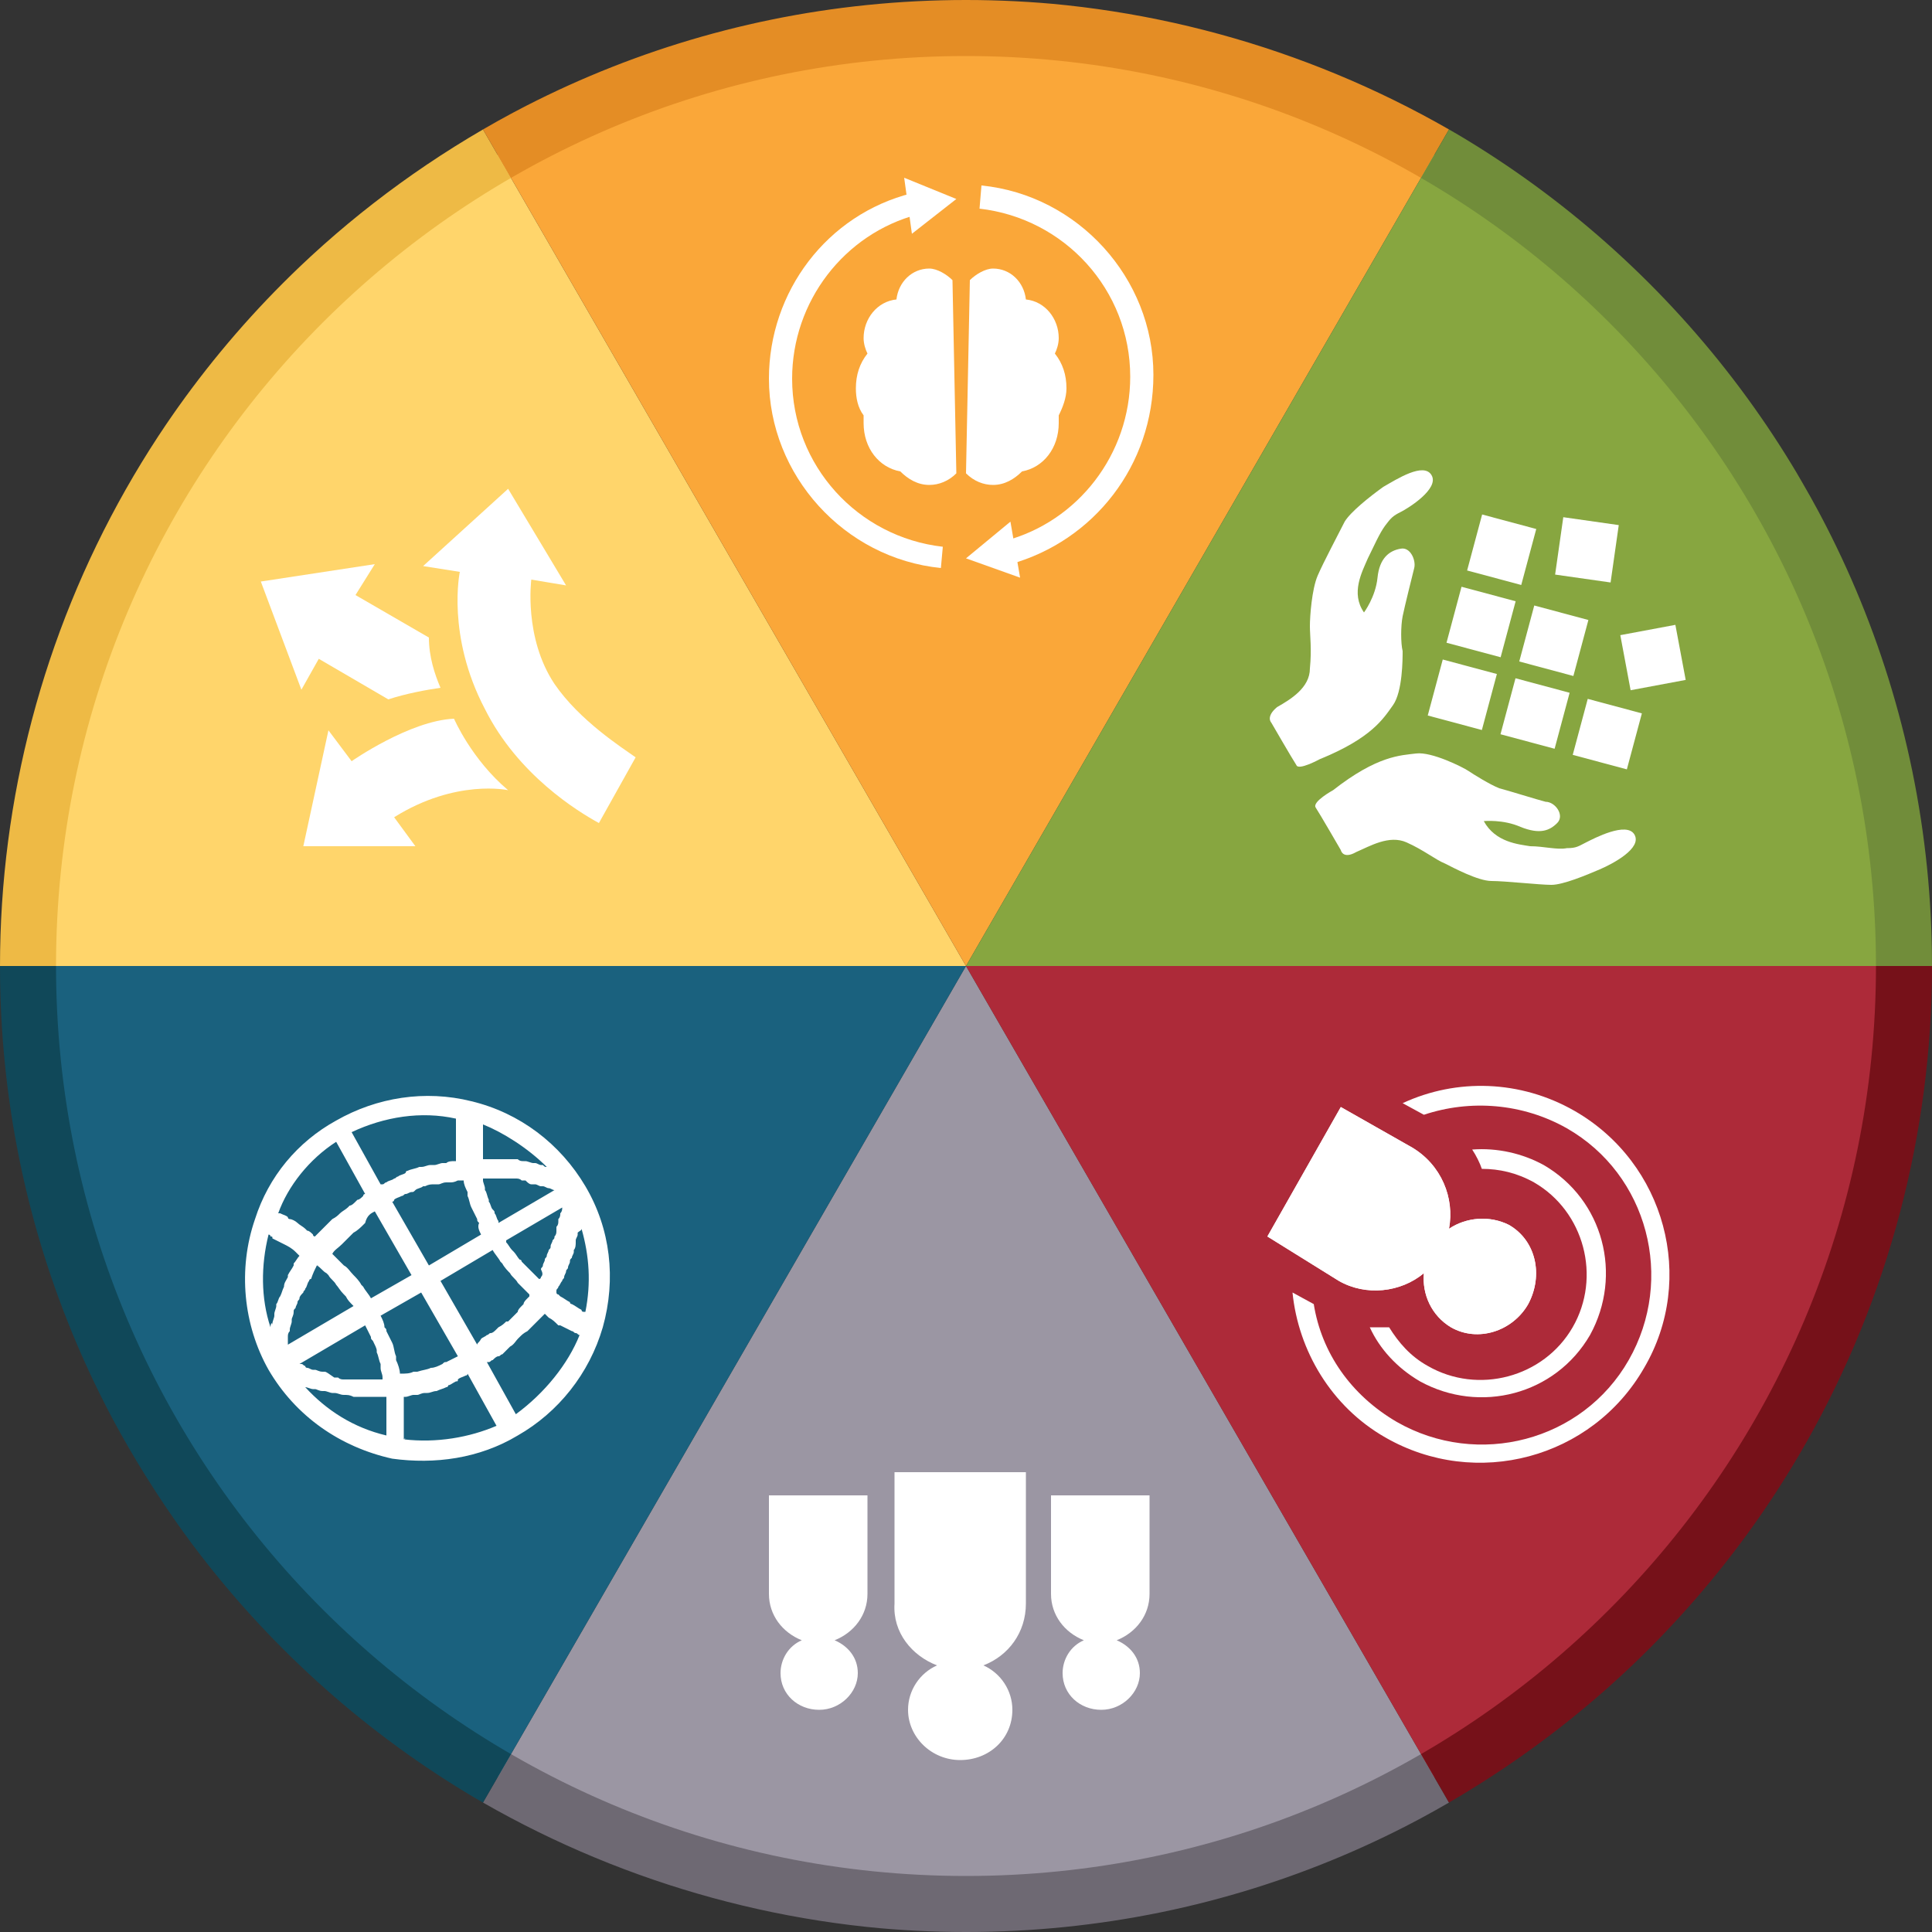
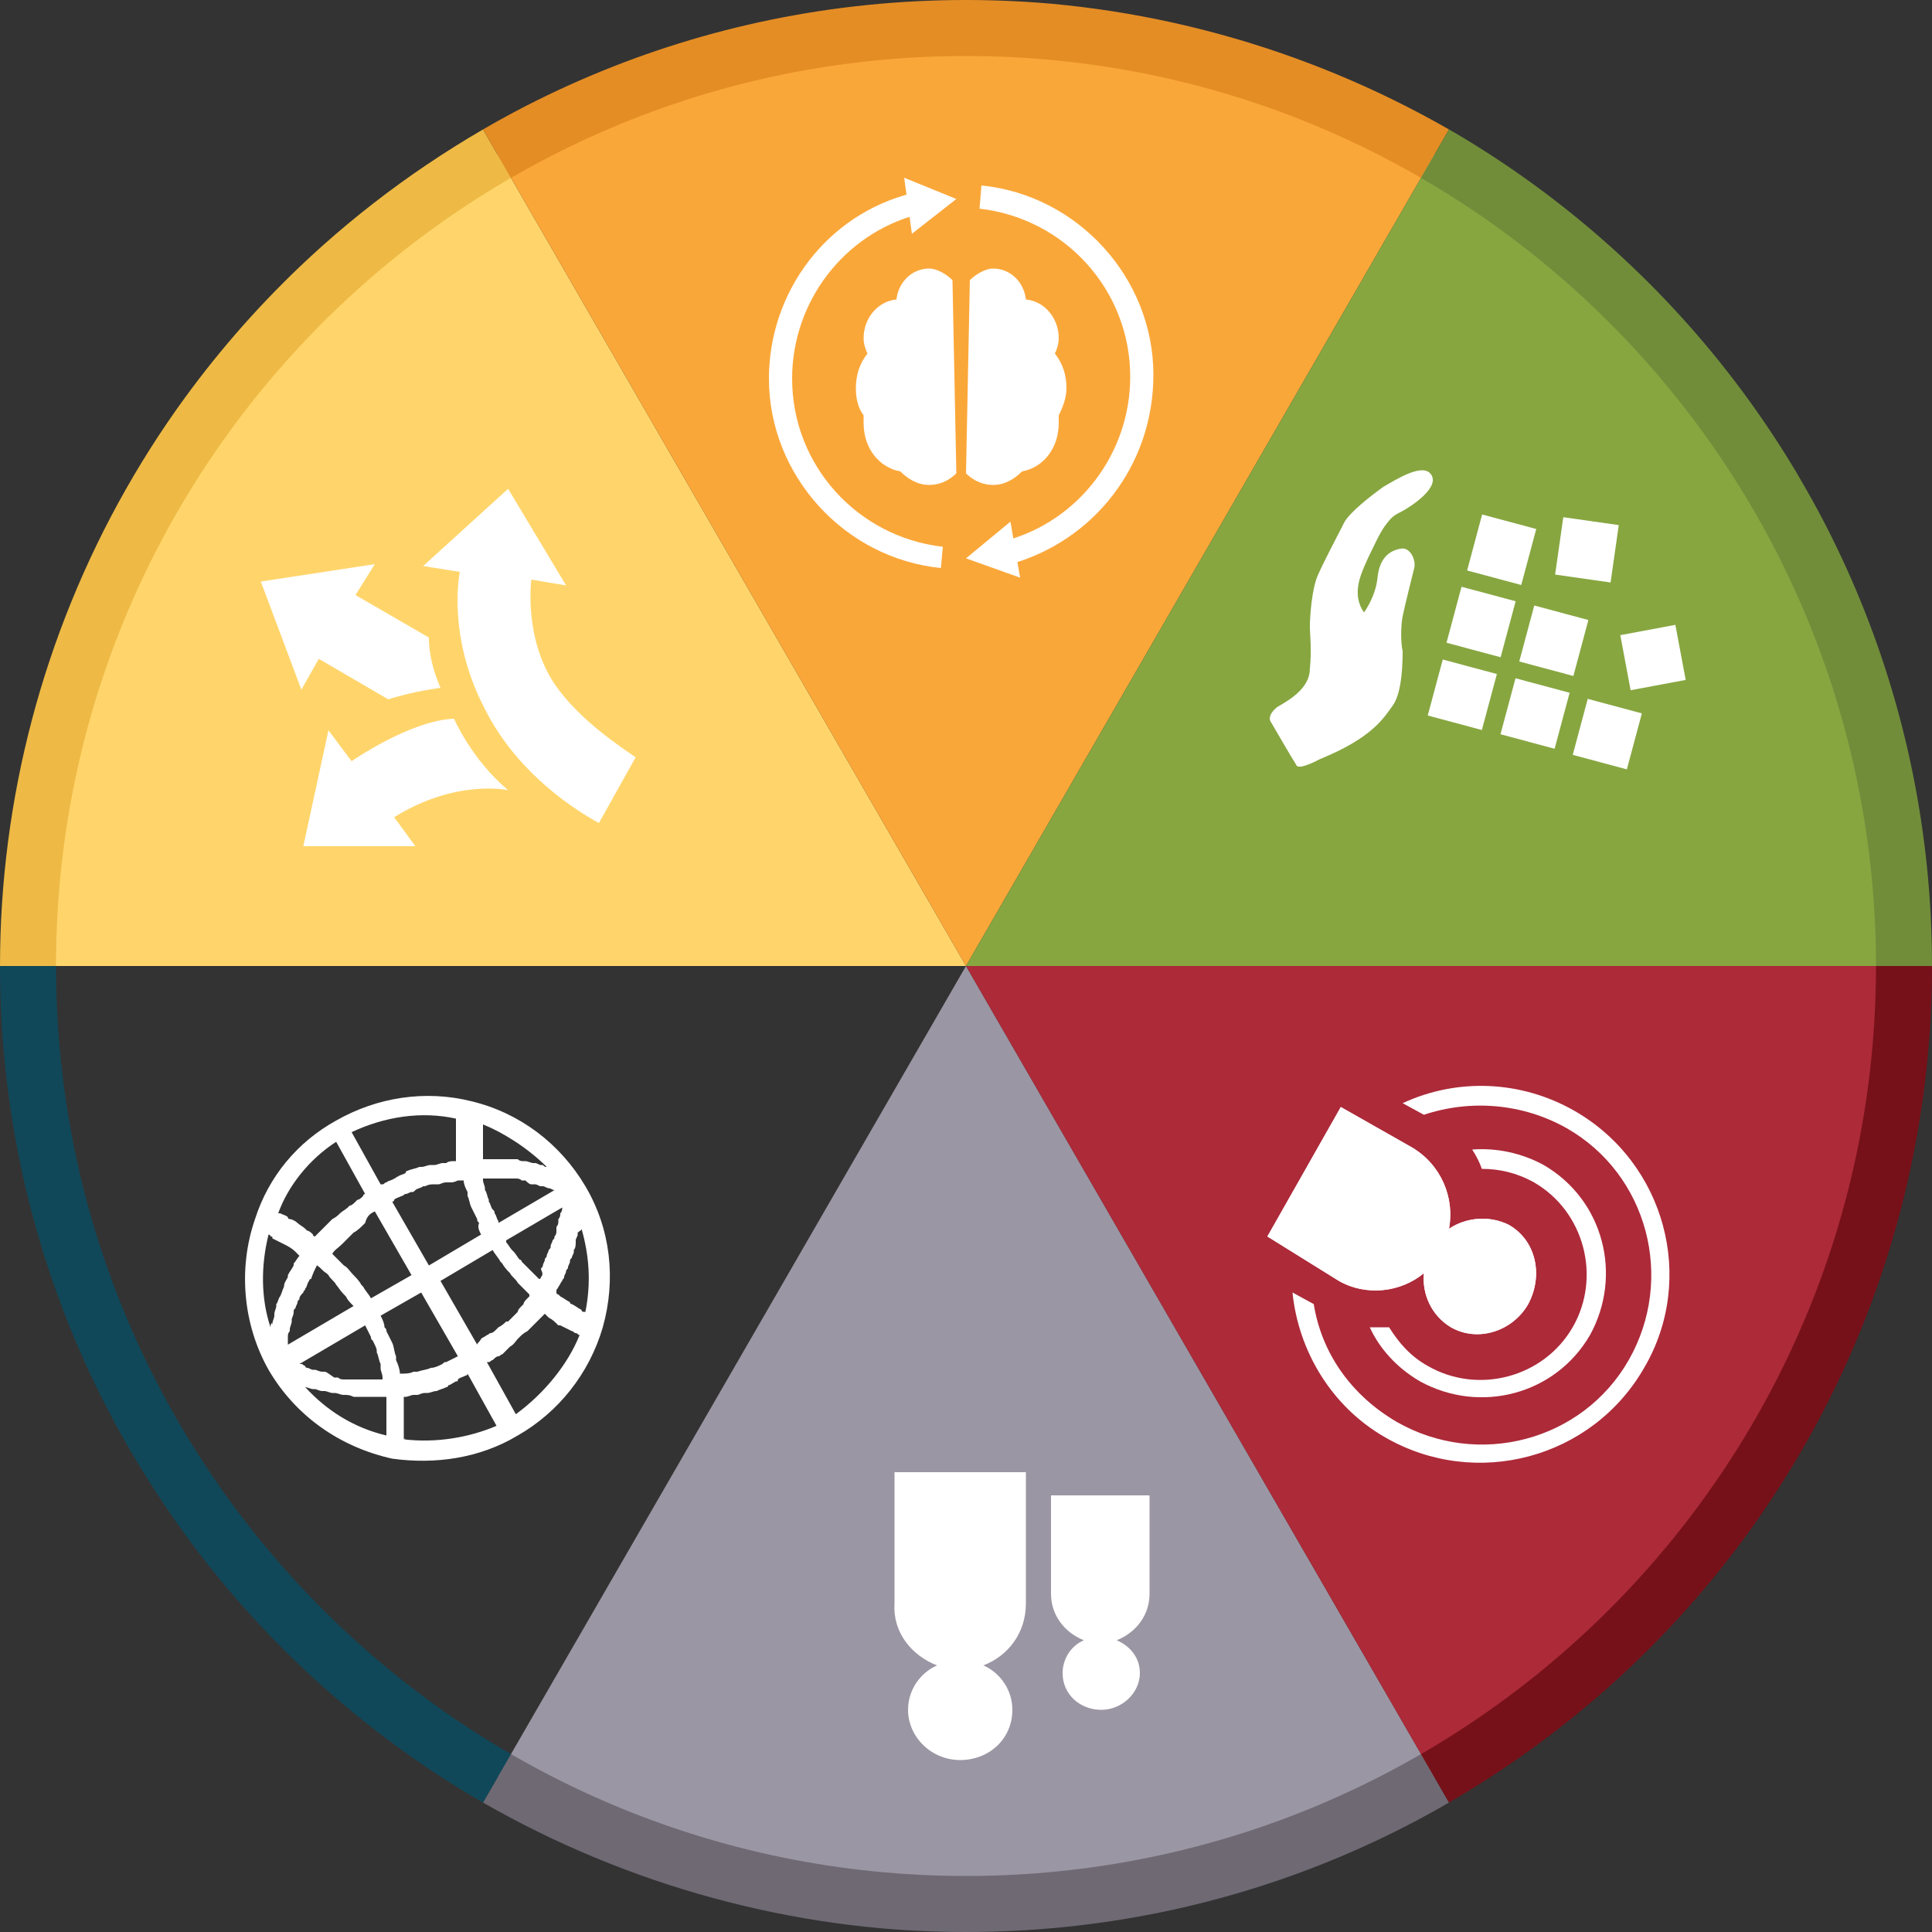
<svg xmlns="http://www.w3.org/2000/svg" xmlns:xlink="http://www.w3.org/1999/xlink" version="1.1" id="Layer_icon_all" x="0px" y="0px" viewBox="0 0 100 100" style="enable-background:new 0 0 100 100;" xml:space="preserve">
  <rect x="0" y="0" width="100" height="100" fill="#333333" stroke="none" />
  <style type="text/css">
	.st0{clip-path:url(#SVGID_2_);}
	.st1{fill:#9B96A3;}
	.st2{fill:#6E6973;}
	.st3{fill:#FFFFFF;}
	.st4{clip-path:url(#SVGID_4_);}
	.st5{fill:#FFD56B;}
	.st6{fill:#EEBA45;}
	.st7{clip-path:url(#SVGID_6_);}
	.st8{fill:#1A617E;}
	.st9{fill:#104859;}
	.st10{clip-path:url(#SVGID_8_);}
	.st11{fill:#AD2A39;}
	.st12{fill:#761119;}
	.st13{clip-path:url(#SVGID_10_);}
	.st14{fill:#FAA739;}
	.st15{fill:#E48D25;}
	.st16{clip-path:url(#SVGID_12_);}
	.st17{fill:#87A640;}
	.st18{fill:#718D3A;}
</style>
  <g>
    <g>
      <g>
        <defs>
          <path id="SVGID_1_" d="M25,93.3c15,8.6,34,9.3,50,0l0,0L50,50L25,93.3z" />
        </defs>
        <clipPath id="SVGID_2_">
          <use xlink:href="#SVGID_1_" style="overflow:visible;" />
        </clipPath>
        <g class="st0">
          <g>
            <circle class="st1" cx="50" cy="50" r="48.5" />
            <path class="st2" d="M50,100C22.4,100,0,77.6,0,50S22.4,0,50,0s50,22.4,50,50S77.6,100,50,100z M50,2.9C24,2.9,2.9,24,2.9,50       S24,97.1,50,97.1S97.1,76,97.1,50S76,2.9,50,2.9z" />
          </g>
          <g>
            <path class="st3" d="M30.3,46.3c2-1,3.4-2.9,3.4-5.2c0-3.2-2.7-5.8-6-5.8s-6,2.6-6,5.8c0,2.3,1.5,4.4,3.5,5.2       c-2.9,1.1-5,4-5,7.3v15.3h15.4V53.5C35.5,50.2,33.3,47.3,30.3,46.3z" />
-             <path class="st3" d="M74.7,46.3c2-1,3.4-2.9,3.4-5.2c0-3.2-2.7-5.8-6-5.8c-3.3,0-6,2.6-6,5.8c0,2.3,1.5,4.4,3.5,5.2       c-2.9,1.1-5,4-5,7.3v15.3h15.4V53.5C79.8,50.2,77.7,47.3,74.7,46.3z" />
          </g>
        </g>
      </g>
      <g>
        <defs>
          <path id="SVGID_3_" d="M50,50L25,6.7c0,0,0,0,0,0C9,16,0,32.7,0,50L50,50z" />
        </defs>
        <clipPath id="SVGID_4_">
          <use xlink:href="#SVGID_3_" style="overflow:visible;" />
        </clipPath>
        <g class="st4">
          <g>
            <circle class="st5" cx="50" cy="50" r="48.5" />
            <path class="st6" d="M50,100C22.4,100,0,77.6,0,50S22.4,0,50,0s50,22.4,50,50S77.6,100,50,100z M50,2.9C24,2.9,2.9,24,2.9,50       S24,97.1,50,97.1S97.1,76,97.1,50S76,2.9,50,2.9z" />
          </g>
          <g>
            <path class="st3" d="M65.8,37.8l2.3,5.7c0,0-10.2,3.4-17.5,14.8C44.2,68.4,43.9,80,44,84h12.3c0.1-2.8,0.7-10.9,3.7-17.5       c3.9-8.2,12.9-12.1,12.9-12.1l2.1,5.4L84,43.7L65.8,37.8z" />
          </g>
        </g>
      </g>
      <g>
        <defs>
          <path id="SVGID_5_" d="M50,50L0,50l0,0l0,0l0,0c0,8.5,2.1,17.1,6.7,25c4.6,7.9,10.9,14.1,18.3,18.3L50,50z" />
        </defs>
        <clipPath id="SVGID_6_">
          <use xlink:href="#SVGID_5_" style="overflow:visible;" />
        </clipPath>
        <g class="st7">
          <g>
-             <circle class="st8" cx="50" cy="50" r="48.5" />
            <path class="st9" d="M50,100C22.4,100,0,77.6,0,50S22.4,0,50,0s50,22.4,50,50S77.6,100,50,100z M50,2.9C24,2.9,2.9,24,2.9,50       S24,97.1,50,97.1S97.1,76,97.1,50S76,2.9,50,2.9z" />
          </g>
        </g>
      </g>
      <g>
        <defs>
          <path id="SVGID_7_" d="M100,50c0,17.3-9,34-25,43.3c0,0,0,0,0,0L50,50L100,50z" />
        </defs>
        <clipPath id="SVGID_8_">
          <use xlink:href="#SVGID_7_" style="overflow:visible;" />
        </clipPath>
        <g class="st10">
          <g>
            <circle class="st11" cx="50" cy="50" r="48.5" />
            <path class="st12" d="M50,100C22.4,100,0,77.6,0,50S22.4,0,50,0s50,22.4,50,50S77.6,100,50,100z M50,2.9C24,2.9,2.9,24,2.9,50       S24,97.1,50,97.1S97.1,76,97.1,50S76,2.9,50,2.9z" />
          </g>
        </g>
      </g>
      <g>
        <defs>
          <path id="SVGID_9_" d="M50,50L25,6.7l0,0c16-9.3,35-8.6,50,0L50,50z" />
        </defs>
        <clipPath id="SVGID_10_">
          <use xlink:href="#SVGID_9_" style="overflow:visible;" />
        </clipPath>
        <g class="st13">
          <g>
            <circle class="st14" cx="50" cy="50" r="48.5" />
            <path class="st15" d="M50,100C22.4,100,0,77.6,0,50S22.4,0,50,0s50,22.4,50,50S77.6,100,50,100z M50,2.9C24,2.9,2.9,24,2.9,50       S24,97.1,50,97.1C76,97.1,97.1,76,97.1,50S76,2.9,50,2.9z" />
          </g>
        </g>
      </g>
      <g>
        <defs>
          <path id="SVGID_11_" d="M50,50L75,6.7l0,0l0,0l0,0c7.4,4.2,13.8,10.4,18.3,18.3c4.6,7.9,6.7,16.5,6.7,25L50,50z" />
        </defs>
        <clipPath id="SVGID_12_">
          <use xlink:href="#SVGID_11_" style="overflow:visible;" />
        </clipPath>
        <g class="st16">
          <g>
            <circle class="st17" cx="50" cy="50" r="48.5" />
            <path class="st18" d="M50,100C22.4,100,0,77.6,0,50S22.4,0,50,0s50,22.4,50,50S77.6,100,50,100z M50,2.9C24,2.9,2.9,24,2.9,50       S24,97.1,50,97.1S97.1,76,97.1,50S76,2.9,50,2.9z" />
          </g>
          <g>
            <g>
              <path class="st3" d="M31.7,59.8c0,0-1.2-2.6-3.5-4.5c-2.4-1.8-2.7-3.7-2.1-5.1c0.6-1.5,2.8-1.3,3.7-0.3c0.8,1,4.4,4.2,5.4,5        c1.1,0.9,3.6,2.2,4.5,2.7c0.9,0.5,5.3,3.2,6.3,5.4s2.6,5.2,1.7,13.7c0,0,0,3.6-0.9,3.6s-7.6,0-7.6,0s-1.4,0.4-1.5-1.8        c-0.2-2.3-0.1-5.6-2.4-7.3c-2.3-1.6-4.5-2.5-5.7-3.3c-1.3-0.8-4.8-2.9-5.9-4.8c-1.2-1.8-4.1-6-5-7.7c-0.9-1.7-1.5-5.2-1.6-7.6        c-0.2-2.3-0.4-7.2,1.9-7.3s2.6,5.6,2.5,6.9c-0.1,1.3,0.1,1.7,0.6,3s1.9,3.1,2.9,4.7C26.1,56.9,28.2,59.9,31.7,59.8z" />
            </g>
            <rect x="45.8" y="32.6" transform="matrix(0.707 -0.707 0.707 0.707 -11.416 46.21)" class="st3" width="8.6" height="8.6" />
            <rect x="37.7" y="40.6" transform="matrix(0.707 -0.707 0.707 0.707 -19.474 42.864)" class="st3" width="8.6" height="8.6" />
            <rect x="36" y="21.4" transform="matrix(0.617 -0.787 0.787 0.617 -4.795 41.607)" class="st3" width="8.6" height="8.6" />
            <rect x="29.6" y="32.6" transform="matrix(0.707 -0.707 0.707 0.707 -16.128 34.806)" class="st3" width="8.6" height="8.6" />
          </g>
        </g>
      </g>
    </g>
    <g>
      <path class="st3" d="M21.9,29.3l1.9,0.3c0,0-0.7,3.3,1.3,7.1c1.7,3.4,4.8,5.3,5.9,5.9l1.9-3.4c-0.7-0.5-2.9-1.9-4.2-3.8    C27.1,33,27.5,30,27.5,30l1.8,0.3l-3-5L21.9,29.3z" />
      <path class="st3" d="M19.4,29.2l-5.9,0.9l2.1,5.6l0.9-1.6l3.6,2.1c0.9-0.3,2-0.5,2.7-0.6c-0.3-0.7-0.6-1.6-0.6-2.6l-3.8-2.2    L19.4,29.2z" />
      <path class="st3" d="M21.5,43.8l-5.8,0l1.3-6l1.2,1.6c0,0,3-2.1,5.3-2.2c0,0,0.9,2.1,2.8,3.7c0,0-2.7-0.6-5.9,1.4L21.5,43.8z" />
    </g>
    <g>
      <path class="st3" d="M26.8,74.3c2.1-1.2,3.7-3.2,4.4-5.6c0.7-2.5,0.4-5.1-0.9-7.3c-1.3-2.2-3.4-3.8-5.9-4.4c-2.4-0.6-4.9-0.2-7,1    c-2,1.1-3.5,2.9-4.2,5.1c-0.9,2.6-0.6,5.5,0.7,7.8c1.4,2.4,3.7,4,6.4,4.6C22.5,75.8,24.8,75.5,26.8,74.3z M20.9,74.5    C21,74.5,21,74.4,20.9,74.5c0-0.2,0-0.4,0-0.5c0,0,0-0.1,0-0.1c0-0.3,0-0.7,0-1c0,0,0-0.1,0-0.1c0-0.1,0-0.3,0-0.4    c0,0,0-0.1,0-0.1c0,0,0,0,0,0c0,0,0.1,0,0.1,0c0.1,0,0.3-0.1,0.4-0.1c0.1,0,0.1,0,0.2,0c0.1,0,0.2-0.1,0.4-0.1c0,0,0.1,0,0.1,0    c0.2,0,0.3-0.1,0.5-0.1c0,0,0,0,0,0c0.2-0.1,0.3-0.1,0.5-0.2c0,0,0.1,0,0.1-0.1c0.1,0,0.2-0.1,0.4-0.2c0.1,0,0.1,0,0.1-0.1    c0.1-0.1,0.2-0.1,0.4-0.2c0,0,0.1,0,0.1-0.1c0,0,0,0,0,0l1.5,2.7C24.3,74.4,22.6,74.7,20.9,74.5z M28,66.1c0,0,0,0.1-0.1,0.1    c0,0,0,0-0.1-0.1c-0.1-0.1-0.2-0.2-0.3-0.3c0,0-0.1-0.1-0.1-0.1c-0.1-0.1-0.3-0.3-0.4-0.4c0,0,0-0.1-0.1-0.1    c-0.1-0.1-0.2-0.3-0.3-0.4c0,0-0.1-0.1-0.1-0.1c-0.1-0.1-0.2-0.3-0.3-0.4c0,0,0,0,0-0.1l2.9-1.7c0,0,0,0,0,0c0,0.1,0,0.2-0.1,0.3    c0,0,0,0,0,0c0,0.1,0,0.2-0.1,0.3c0,0,0,0.1,0,0.1c0,0.1,0,0.2-0.1,0.3c0,0.1,0,0.1,0,0.2c0,0.1,0,0.2-0.1,0.3    c0,0.1,0,0.1-0.1,0.2c0,0.1-0.1,0.2-0.1,0.3c0,0.1,0,0.1-0.1,0.2c0,0.1-0.1,0.2-0.1,0.3c0,0.1-0.1,0.1-0.1,0.2    c0,0.1-0.1,0.2-0.1,0.3c0,0.1-0.1,0.1-0.1,0.2C28.1,65.9,28.1,66,28,66.1z M27.5,61.3c0.1,0,0.1,0,0.2,0c0.1,0,0.2,0.1,0.3,0.1    c0,0,0.1,0,0.1,0c0.1,0,0.2,0.1,0.3,0.1c0,0,0,0,0,0c0.1,0,0.2,0.1,0.3,0.1c0,0,0,0,0,0l-2.9,1.7c0,0,0,0,0-0.1    c-0.1-0.1-0.1-0.3-0.2-0.4c0-0.1,0-0.1-0.1-0.2c-0.1-0.1-0.1-0.3-0.2-0.4c0,0,0-0.1,0-0.1c-0.1-0.2-0.1-0.4-0.2-0.5    c0,0,0-0.1,0-0.1c0-0.1-0.1-0.3-0.1-0.4c0,0,0-0.1,0-0.1c0,0,0.1,0,0.1,0c0.1,0,0.3,0,0.4,0c0.1,0,0.1,0,0.2,0c0.1,0,0.2,0,0.3,0    c0.1,0,0.1,0,0.2,0c0.1,0,0.2,0,0.3,0c0.1,0,0.1,0,0.2,0c0.1,0,0.2,0,0.3,0.1c0.1,0,0.1,0,0.2,0C27.3,61.2,27.4,61.3,27.5,61.3z     M16.4,65.5C16.4,65.5,16.5,65.5,16.4,65.5C16.5,65.5,16.5,65.6,16.4,65.5c0.2,0.1,0.3,0.3,0.5,0.4c0,0,0.1,0.1,0.1,0.1    c0.1,0.2,0.3,0.3,0.4,0.5c0,0,0,0,0,0c0.1,0.1,0.2,0.3,0.4,0.5c0,0,0.1,0.1,0.1,0.1c0.1,0.2,0.2,0.3,0.4,0.5c0,0,0,0,0,0l-3.4,2    c0,0,0,0,0-0.1c0-0.1,0-0.2,0-0.2c0,0,0-0.1,0-0.1c0-0.1,0-0.2,0.1-0.3c0,0,0-0.1,0-0.1c0-0.1,0.1-0.3,0.1-0.4c0,0,0-0.1,0-0.1    c0-0.1,0.1-0.2,0.1-0.4c0-0.1,0-0.1,0.1-0.2c0-0.1,0.1-0.2,0.1-0.3c0-0.1,0.1-0.1,0.1-0.2c0-0.1,0.1-0.2,0.2-0.3    c0-0.1,0.1-0.1,0.1-0.2c0.1-0.1,0.1-0.3,0.2-0.4c0,0,0-0.1,0.1-0.1C16.2,65.9,16.3,65.7,16.4,65.5z M16.8,71c0,0-0.1,0-0.1,0    c-0.2,0-0.3-0.1-0.4-0.1c0,0-0.1,0-0.1,0c-0.1,0-0.2-0.1-0.3-0.1c0,0-0.1,0-0.1-0.1c-0.1,0-0.1-0.1-0.2-0.1c0,0,0,0-0.1,0l3.4-2    c0,0,0,0,0,0c0.1,0.2,0.2,0.4,0.3,0.6c0,0.1,0,0.1,0.1,0.2c0.1,0.2,0.2,0.4,0.2,0.5c0,0,0,0,0,0.1c0.1,0.2,0.1,0.4,0.2,0.6    c0,0.1,0,0.1,0,0.2c0,0.2,0.1,0.3,0.1,0.5c0,0,0,0.1,0,0.1c0,0,0,0,0,0c-0.2,0-0.4,0-0.6,0c-0.1,0-0.1,0-0.1,0c-0.2,0-0.3,0-0.5,0    c-0.1,0-0.1,0-0.2,0c-0.1,0-0.3,0-0.4,0c-0.1,0-0.1,0-0.2,0c-0.1,0-0.2,0-0.3-0.1c-0.1,0-0.1,0-0.2,0C17,71.1,16.9,71,16.8,71z     M24.7,69.6C24.7,69.6,24.6,69.6,24.7,69.6l-1.9-3.3l2.7-1.6c0,0,0,0,0,0c0.1,0.2,0.3,0.4,0.4,0.6c0,0,0.1,0.1,0.1,0.1    c0.1,0.2,0.3,0.4,0.4,0.5c0,0,0,0,0,0c0.1,0.2,0.3,0.3,0.4,0.5c0,0,0.1,0.1,0.1,0.1c0.2,0.2,0.3,0.3,0.5,0.5c0,0,0,0,0,0    c0,0,0,0,0,0.1c0,0-0.1,0.1-0.1,0.1c-0.1,0.1-0.2,0.2-0.2,0.3c0,0-0.1,0.1-0.1,0.1c-0.1,0.1-0.2,0.2-0.2,0.3c0,0-0.1,0.1-0.1,0.1    c-0.1,0.1-0.2,0.2-0.4,0.4c0,0,0,0-0.1,0c-0.1,0.1-0.2,0.2-0.4,0.3c0,0-0.1,0.1-0.1,0.1c-0.1,0.1-0.2,0.2-0.3,0.2    c-0.1,0-0.1,0.1-0.2,0.1c-0.1,0.1-0.2,0.1-0.3,0.2C24.8,69.5,24.7,69.5,24.7,69.6z M24.9,63.9C24.9,63.9,24.9,63.9,24.9,63.9    l-2.7,1.6l-1.9-3.3c0,0,0,0,0,0c0,0,0.1,0,0.1-0.1c0.1-0.1,0.2-0.1,0.4-0.2c0.1,0,0.1-0.1,0.2-0.1c0.1,0,0.2-0.1,0.3-0.1    c0.1,0,0.1,0,0.2-0.1c0.1-0.1,0.3-0.1,0.4-0.2c0,0,0,0,0.1,0c0.2-0.1,0.3-0.1,0.5-0.1c0.1,0,0.1,0,0.2,0c0.1,0,0.2-0.1,0.4-0.1    c0.1,0,0.1,0,0.2,0c0.1,0,0.2,0,0.4-0.1c0.1,0,0.1,0,0.2,0c0,0,0,0,0.1,0c0,0,0,0,0,0c0,0.2,0.1,0.4,0.2,0.6c0,0.1,0,0.1,0,0.2    c0.1,0.2,0.1,0.4,0.2,0.6c0,0,0,0,0,0c0.1,0.2,0.2,0.4,0.3,0.6c0,0.1,0,0.1,0.1,0.2C24.7,63.5,24.8,63.7,24.9,63.9z M19.4,62.7    C19.4,62.7,19.4,62.7,19.4,62.7l1.9,3.3l-2.1,1.2c0,0,0,0,0,0c-0.1-0.2-0.3-0.4-0.4-0.6c0,0-0.1-0.1-0.1-0.1    c-0.1-0.2-0.3-0.4-0.4-0.5c0,0,0,0,0,0c-0.2-0.2-0.3-0.4-0.5-0.5c0,0-0.1-0.1-0.1-0.1c-0.2-0.2-0.3-0.3-0.5-0.5c0,0,0,0,0,0    c0,0,0,0,0,0c0.1-0.2,0.3-0.3,0.5-0.5c0,0,0.1-0.1,0.1-0.1c0.2-0.2,0.3-0.3,0.5-0.5c0,0,0,0,0,0c0.2-0.1,0.4-0.3,0.5-0.4    c0,0,0.1-0.1,0.1-0.1C19,62.9,19.2,62.8,19.4,62.7z M19.7,68.1C19.7,68.1,19.7,68.1,19.7,68.1l2.1-1.2l1.9,3.3c0,0,0,0,0,0    c-0.2,0.1-0.4,0.2-0.6,0.3c-0.1,0-0.1,0-0.2,0.1c-0.2,0.1-0.4,0.2-0.6,0.2c0,0,0,0,0,0c-0.2,0.1-0.4,0.1-0.7,0.2    c-0.1,0-0.1,0-0.2,0c-0.2,0.1-0.4,0.1-0.7,0.1c0,0,0,0,0,0c0,0,0,0,0,0c0-0.2-0.1-0.5-0.2-0.7c0-0.1,0-0.1,0-0.2    c-0.1-0.2-0.1-0.5-0.2-0.7c0,0,0,0,0,0c-0.1-0.2-0.2-0.4-0.3-0.6c0-0.1,0-0.1-0.1-0.2C19.9,68.5,19.8,68.3,19.7,68.1z M15.8,71.8    C15.8,71.8,15.8,71.8,15.8,71.8c0.1,0,0.3,0.1,0.4,0.1c0,0,0,0,0.1,0c0.1,0,0.2,0.1,0.4,0.1c0,0,0,0,0.1,0c0.1,0,0.3,0.1,0.4,0.1    c0,0,0,0,0.1,0c0.2,0,0.3,0.1,0.5,0.1c0,0,0,0,0,0c0.2,0,0.3,0,0.5,0.1c0,0,0,0,0,0c0.2,0,0.3,0,0.5,0c0,0,0,0,0.1,0    c0.2,0,0.3,0,0.5,0c0,0,0,0,0.1,0c0.2,0,0.4,0,0.5,0c0,0,0,0,0,0c0,0.1,0,0.1,0,0.2c0,0.1,0,0.1,0,0.2c0,0.2,0,0.4,0,0.7    c0,0,0,0,0,0c0,0.2,0,0.4,0,0.6c0,0.1,0,0.1,0,0.2c0,0,0,0.1,0,0.1C18.3,73.9,16.9,73,15.8,71.8z M14,68.7    c-0.5-1.5-0.5-3.2-0.1-4.8c0,0,0.1,0,0.1,0.1c0.1,0,0.1,0,0.1,0.1c0.2,0.1,0.4,0.2,0.6,0.3c0,0,0,0,0,0c0.2,0.1,0.4,0.2,0.6,0.4    c0,0,0.1,0.1,0.1,0.1c0,0,0.1,0.1,0.1,0.1c0,0,0,0,0,0c-0.1,0.1-0.2,0.3-0.3,0.4c0,0,0,0,0,0.1c-0.1,0.2-0.2,0.3-0.3,0.5    c0,0,0,0,0,0.1c-0.1,0.2-0.2,0.3-0.2,0.5c0,0,0,0,0,0c-0.1,0.2-0.1,0.3-0.2,0.5c0,0,0,0,0,0c-0.1,0.1-0.1,0.3-0.2,0.4    c0,0,0,0,0,0.1c0,0.1-0.1,0.3-0.1,0.4c0,0,0,0,0,0.1c0,0.1-0.1,0.3-0.1,0.4c0,0,0,0,0,0.1C14.1,68.4,14,68.5,14,68.7    C14,68.6,14,68.7,14,68.7z M17.4,59.1l1.5,2.7c0,0,0,0,0,0c0,0-0.1,0-0.1,0.1c-0.1,0.1-0.2,0.2-0.3,0.2c0,0-0.1,0.1-0.1,0.1    c-0.1,0.1-0.2,0.2-0.3,0.2c0,0-0.1,0.1-0.1,0.1c-0.1,0.1-0.3,0.2-0.4,0.3c0,0,0,0,0,0c-0.1,0.1-0.2,0.2-0.4,0.3    c0,0-0.1,0.1-0.1,0.1c-0.1,0.1-0.2,0.2-0.3,0.3c0,0-0.1,0.1-0.1,0.1c-0.1,0.1-0.2,0.2-0.3,0.3c0,0,0,0-0.1,0.1c0,0,0,0,0,0    c0,0-0.1,0-0.1-0.1c-0.1-0.1-0.2-0.2-0.3-0.2c0,0-0.1-0.1-0.1-0.1c-0.1-0.1-0.3-0.2-0.4-0.3c0,0,0,0,0,0c-0.1-0.1-0.3-0.2-0.4-0.2    c0,0-0.1,0-0.1-0.1c-0.1-0.1-0.2-0.1-0.4-0.2c0,0-0.1,0-0.1,0C14.9,61.4,16,60,17.4,59.1z M23.6,57.9c0,0.1,0,0.2,0,0.2    c0,0.1,0,0.1,0,0.2c0,0.2,0,0.5,0,0.7c0,0,0,0.1,0,0.1c0,0.2,0,0.4,0,0.6c0,0.1,0,0.1,0,0.2c0,0.1,0,0.1,0,0.2c0,0,0,0,0,0    c0,0-0.1,0-0.1,0c-0.1,0-0.3,0-0.4,0.1c-0.1,0-0.1,0-0.2,0c-0.1,0-0.3,0.1-0.4,0.1c-0.1,0-0.1,0-0.2,0c-0.2,0-0.3,0.1-0.5,0.1    c0,0-0.1,0-0.1,0c-0.2,0.1-0.4,0.1-0.6,0.2c0,0-0.1,0-0.1,0.1c-0.1,0.1-0.3,0.1-0.4,0.2c-0.1,0-0.1,0.1-0.2,0.1    c-0.1,0.1-0.3,0.1-0.4,0.2c-0.1,0-0.1,0.1-0.2,0.1c0,0-0.1,0-0.1,0l-1.5-2.7C19.9,57.8,21.8,57.5,23.6,57.9z M28.3,60.4    c-0.1,0-0.1,0-0.2-0.1c0,0-0.1,0-0.1,0c-0.1,0-0.2-0.1-0.3-0.1c0,0-0.1,0-0.1,0c-0.1,0-0.3-0.1-0.4-0.1c0,0-0.1,0-0.1,0    c-0.1,0-0.2,0-0.3-0.1c-0.1,0-0.1,0-0.2,0c-0.1,0-0.2,0-0.3,0c-0.1,0-0.1,0-0.2,0c-0.1,0-0.2,0-0.3,0c-0.1,0-0.1,0-0.2,0    c-0.1,0-0.2,0-0.3,0c-0.1,0-0.1,0-0.2,0c0,0,0,0-0.1,0c0-0.1,0-0.1,0-0.2c0,0,0-0.1,0-0.1c0-0.2,0-0.4,0-0.6c0,0,0-0.1,0-0.1    c0-0.2,0-0.4,0-0.6c0,0,0-0.1,0-0.1c0,0,0,0,0-0.1C26,58.6,27.3,59.4,28.3,60.4z M30.1,63.6c0.4,1.4,0.5,2.8,0.2,4.3    c0,0,0,0-0.1,0c0,0-0.1,0-0.1-0.1c-0.2-0.1-0.3-0.2-0.5-0.3c0,0-0.1,0-0.1-0.1c-0.2-0.1-0.3-0.2-0.5-0.3c0,0-0.1-0.1-0.1-0.1    c-0.1,0-0.1-0.1-0.1-0.1c0,0,0,0,0-0.1c0-0.1,0.1-0.1,0.1-0.2c0.1-0.1,0.1-0.2,0.2-0.3c0-0.1,0.1-0.1,0.1-0.2    c0-0.1,0.1-0.2,0.1-0.3c0-0.1,0.1-0.1,0.1-0.2c0-0.1,0.1-0.2,0.1-0.3c0-0.1,0-0.1,0.1-0.2c0-0.1,0.1-0.2,0.1-0.3c0,0,0-0.1,0-0.1    c0.1-0.1,0.1-0.3,0.1-0.4c0,0,0-0.1,0-0.1c0-0.1,0.1-0.2,0.1-0.3c0,0,0-0.1,0-0.1C30,63.7,30.1,63.7,30.1,63.6z M26.7,73.2    l-1.5-2.7c0,0,0,0,0.1,0c0.1,0,0.1-0.1,0.2-0.1c0.1-0.1,0.2-0.2,0.3-0.2c0.1,0,0.1-0.1,0.2-0.1c0.1-0.1,0.2-0.2,0.3-0.3    c0,0,0.1-0.1,0.1-0.1c0.2-0.1,0.3-0.3,0.4-0.4c0,0,0,0,0.1-0.1c0.1-0.1,0.2-0.2,0.4-0.3c0,0,0.1-0.1,0.1-0.1    c0.1-0.1,0.2-0.2,0.3-0.3c0,0,0.1-0.1,0.1-0.1c0.1-0.1,0.2-0.2,0.3-0.3c0,0,0.1-0.1,0.1-0.1c0,0,0,0,0,0c0,0,0.1,0.1,0.1,0.1    c0,0,0.1,0.1,0.1,0.1c0.2,0.1,0.3,0.2,0.5,0.4c0,0,0,0,0.1,0c0.2,0.1,0.4,0.2,0.6,0.3c0.1,0,0.1,0.1,0.2,0.1    c0.1,0,0.1,0.1,0.2,0.1C29.4,70.6,28.2,72.1,26.7,73.2z" />
    </g>
    <g>
      <path class="st3" d="M75,63.6c0.9-0.6,2.1-0.7,3.1-0.2c1.4,0.8,1.8,2.6,1,4.1c-0.8,1.4-2.6,2-4,1.2c-1-0.6-1.5-1.7-1.4-2.8    c-1.2,1-3,1.2-4.4,0.4L65.6,64l3.8-6.7l3.7,2.1C74.6,60.3,75.3,62,75,63.6z" />
      <path class="st3" d="M75,63.6c0.9-0.6,2.1-0.7,3.1-0.2c1.4,0.8,1.8,2.6,1,4.1c-0.8,1.4-2.6,2-4,1.2c-1-0.6-1.5-1.7-1.4-2.8    c-1.2,1-3,1.2-4.4,0.4L65.6,64l3.8-6.7l3.7,2.1C74.6,60.3,75.3,62,75,63.6z" />
      <path class="st3" d="M85.1,70.8c-2.7,4.7-8.7,6.3-13.4,3.6c-2.8-1.6-4.5-4.5-4.8-7.5l1.1,0.6c0.4,2.5,1.9,4.7,4.3,6.1    c4.2,2.4,9.6,1,12-3.2c2.4-4.2,1-9.6-3.2-12c-2.3-1.3-5-1.5-7.4-0.7l-1.1-0.6c2.8-1.3,6.1-1.2,8.9,0.4    C86.2,60.2,87.8,66.2,85.1,70.8z" />
      <path class="st3" d="M71.9,68.7c0.5,0.8,1.1,1.5,2,2c2.6,1.5,6,0.6,7.5-2c1.5-2.6,0.6-6-2-7.5c-0.9-0.5-1.8-0.7-2.7-0.7    c-0.1-0.3-0.3-0.7-0.5-1c1.3-0.1,2.6,0.2,3.7,0.8c3.1,1.8,4.1,5.7,2.4,8.8c-1.8,3.1-5.7,4.1-8.8,2.4c-1.2-0.7-2.1-1.7-2.6-2.8    C71.1,68.7,71.5,68.7,71.9,68.7z" />
    </g>
    <g>
      <g>
        <path class="st3" d="M49.3,14.5c-0.3-0.3-0.8-0.6-1.2-0.6c-0.9,0-1.6,0.7-1.7,1.6c-1,0.1-1.7,1-1.7,2c0,0.3,0.1,0.6,0.2,0.8     c-0.4,0.5-0.6,1.1-0.6,1.8c0,0.5,0.1,1,0.4,1.4c0,0.1,0,0.3,0,0.4c0,1.3,0.8,2.3,1.9,2.5c0.4,0.4,0.9,0.7,1.5,0.7     c0.5,0,1-0.2,1.4-0.6L49.3,14.5z" />
        <path class="st3" d="M50.2,14.5c0.3-0.3,0.8-0.6,1.2-0.6c0.9,0,1.6,0.7,1.7,1.6c1,0.1,1.7,1,1.7,2c0,0.3-0.1,0.6-0.2,0.8     c0.4,0.5,0.6,1.1,0.6,1.8c0,0.5-0.2,1-0.4,1.4c0,0.1,0,0.3,0,0.4c0,1.3-0.8,2.3-1.9,2.5c-0.4,0.4-0.9,0.7-1.5,0.7     c-0.5,0-1-0.2-1.4-0.6L50.2,14.5z" />
      </g>
      <g>
        <g>
          <path class="st3" d="M48.7,29.4c-5-0.5-8.9-4.8-8.9-9.8c0-4.5,3-8.5,7.4-9.6l0.3,1.1c-3.8,1-6.5,4.5-6.5,8.5      c0,4.5,3.4,8.2,7.8,8.7L48.7,29.4z" />
          <g>
            <polygon class="st3" points="46.8,9.2 49.5,10.3 47.2,12.1      " />
          </g>
        </g>
        <g>
          <path class="st3" d="M52.3,29.2L52,28c3.8-1,6.5-4.5,6.5-8.5c0-4.5-3.4-8.2-7.8-8.7l0.1-1.2c5,0.5,8.9,4.8,8.9,9.8      C59.7,24.1,56.6,28,52.3,29.2z" />
          <g>
            <polygon class="st3" points="52.8,29.9 50,28.9 52.3,27      " />
          </g>
        </g>
      </g>
    </g>
    <g>
      <path class="st3" d="M48.5,86.2c-0.9,0.4-1.5,1.3-1.5,2.3c0,1.4,1.2,2.6,2.7,2.6c1.5,0,2.7-1.1,2.7-2.6c0-1-0.6-1.9-1.5-2.3    c1.3-0.5,2.2-1.7,2.2-3.2l0-6.8l-6.8,0l0,6.8C46.2,84.5,47.2,85.7,48.5,86.2z" />
      <path class="st3" d="M56.1,84.9c-0.7,0.3-1.1,1-1.1,1.7c0,1.1,0.9,1.9,2,1.9c1.1,0,2-0.9,2-1.9c0-0.8-0.5-1.4-1.2-1.7    c1-0.4,1.7-1.3,1.7-2.4l0-5.1l-5.1,0l0,5.1C54.4,83.6,55.1,84.5,56.1,84.9z" />
-       <path class="st3" d="M41.5,84.9c-0.7,0.3-1.1,1-1.1,1.7c0,1.1,0.9,1.9,2,1.9c1.1,0,2-0.9,2-1.9c0-0.8-0.5-1.4-1.2-1.7    c1-0.4,1.7-1.3,1.7-2.4l0-5.1l-5.1,0l0,5.1C39.8,83.6,40.5,84.5,41.5,84.9z" />
    </g>
    <g>
      <g>
-         <path class="st3" d="M76.8,42.5c0,0,1-0.1,1.9,0.3c1,0.4,1.5,0.2,1.9-0.2s-0.1-1.1-0.6-1.1c-0.4-0.1-2-0.6-2.4-0.7     c-0.5-0.2-1.3-0.7-1.6-0.9c-0.3-0.2-1.9-1-2.7-0.9c-0.8,0.1-2,0.1-4.3,1.9c0,0-1.1,0.6-0.9,0.9s1.3,2.2,1.3,2.2s0.1,0.5,0.8,0.1     c0.7-0.3,1.7-0.9,2.6-0.5c0.9,0.4,1.5,0.9,2,1.1c0.4,0.2,1.7,0.9,2.4,0.9c0.7,0,2.5,0.2,3.1,0.2c0.6,0,1.8-0.5,2.5-0.8     c0.7-0.3,2.2-1.1,1.8-1.8c-0.4-0.7-2.1,0.2-2.5,0.4c-0.4,0.2-0.5,0.3-1,0.3c-0.5,0.1-1.2-0.1-1.9-0.1     C78.6,43.7,77.4,43.6,76.8,42.5z" />
        <path class="st3" d="M70.6,31.7c0,0,0.6-0.8,0.7-1.8c0.1-1,0.6-1.4,1.2-1.5c0.5-0.1,0.8,0.6,0.7,1c-0.1,0.4-0.5,2-0.6,2.5     c-0.1,0.5-0.1,1.4,0,1.8c0,0.4,0,2.1-0.5,2.8c-0.5,0.7-1.1,1.7-3.8,2.8c0,0-1.1,0.6-1.2,0.3c-0.2-0.3-1.3-2.2-1.3-2.2     s-0.3-0.3,0.3-0.8c0.7-0.4,1.7-1,1.7-2c0.1-1,0-1.7,0-2.2c0-0.5,0.1-1.9,0.4-2.6c0.3-0.7,1.1-2.2,1.4-2.8c0.3-0.5,1.3-1.3,2-1.8     c0.7-0.4,2.1-1.3,2.5-0.6c0.4,0.7-1.2,1.7-1.6,1.9c-0.4,0.2-0.5,0.3-0.8,0.7c-0.3,0.4-0.6,1.1-0.9,1.7     C70.5,29.6,69.9,30.7,70.6,31.7z" />
      </g>
      <rect x="78" y="35.5" transform="matrix(0.259 -0.966 0.966 0.259 23.17 104.158)" class="st3" width="3" height="2.9" />
      <rect x="81.7" y="36.5" transform="matrix(0.259 -0.966 0.966 0.259 24.985 108.54)" class="st3" width="3" height="2.9" />
      <rect x="74.2" y="34.5" transform="matrix(0.259 -0.966 0.966 0.259 21.355 99.776)" class="st3" width="3" height="2.9" />
      <rect x="79" y="31.7" transform="matrix(0.259 -0.966 0.966 0.259 27.553 102.342)" class="st3" width="3" height="2.9" />
      <rect x="84.1" y="32.6" transform="matrix(0.983 -0.184 0.184 0.983 -4.802 16.304)" class="st3" width="2.9" height="2.9" />
      <rect x="75.2" y="30.7" transform="matrix(0.259 -0.966 0.966 0.259 25.738 97.96)" class="st3" width="3" height="2.9" />
      <rect x="80.6" y="27" transform="matrix(0.141 -0.99 0.99 0.141 42.398 105.727)" class="st3" width="3" height="2.9" />
      <rect x="76.2" y="27" transform="matrix(0.259 -0.966 0.966 0.259 30.12 96.144)" class="st3" width="3" height="2.9" />
    </g>
  </g>
</svg>